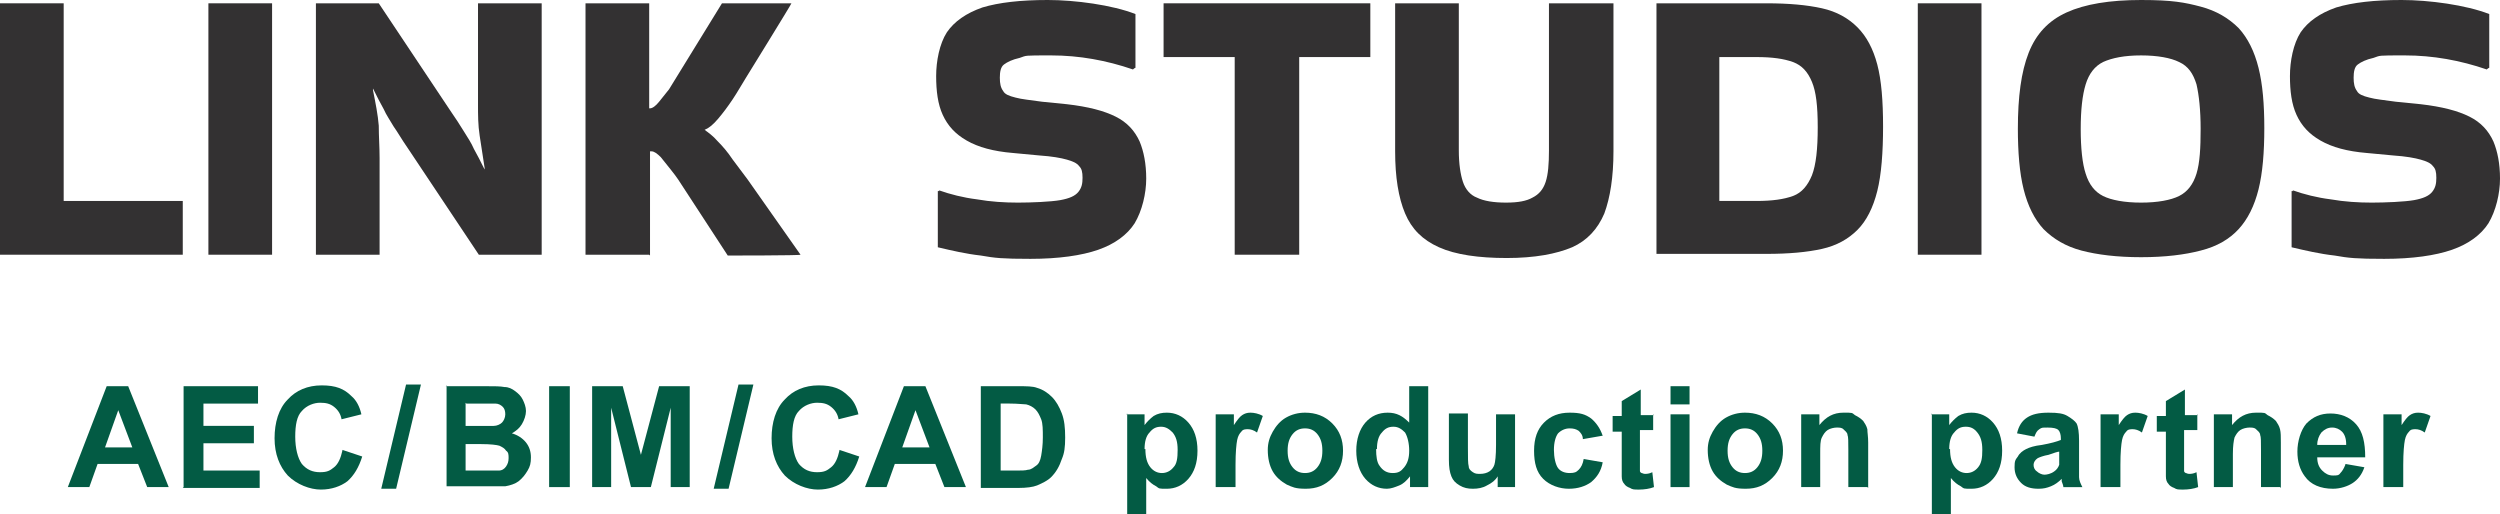
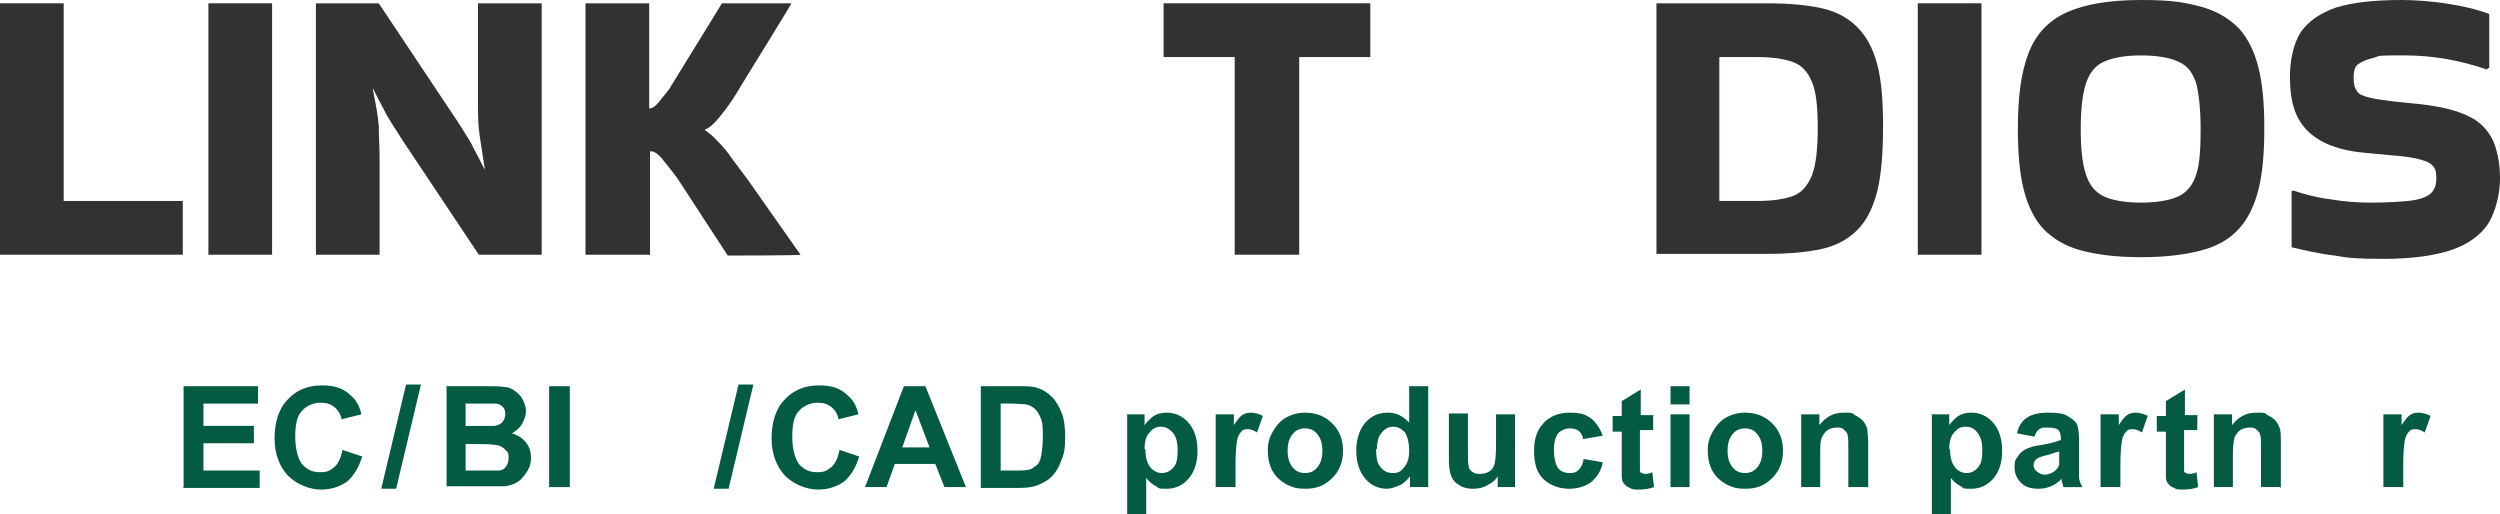
<svg xmlns="http://www.w3.org/2000/svg" id="Layer_1" version="1.1" viewBox="0 0 302.3 62.2">
  <defs>
    <style>
      .st0 {
        fill: #333132;
      }

      .st1 {
        fill: #035b44;
      }
    </style>
  </defs>
  <g>
    <path class="st0" d="M22.1,24.3v6.5H0V.4h7.7v23.9h14.4Z" />
    <path class="st0" d="M32.9,30.8h-7.7V.4h7.7v30.4Z" />
    <path class="st0" d="M57.8.4h7.7v30.4h-7.6l-8.6-12.9c-.7-1-1.2-1.9-1.7-2.6-.4-.7-.9-1.4-1.2-2.1-.4-.7-.8-1.5-1.3-2.5v.2c.3,1.5.6,3,.7,4.3,0,1.3.1,2.6.1,3.9v11.7h-7.7V.4h7.6l8.6,12.9c.7,1,1.2,1.8,1.7,2.6s.9,1.4,1.2,2.1c.4.7.8,1.5,1.3,2.5v-.2c-.2-1.3-.4-2.6-.6-3.9-.2-1.3-.2-2.5-.2-3.8V.4Z" />
    <path class="st0" d="M78.5,30.8h-7.7V.4h7.7v12.7h.1c.3,0,.7-.3,1.1-.8.4-.5.8-1,1.2-1.5L87.3.4h8.4c0,.1-5.5,9-5.5,9-.5.8-1,1.7-1.6,2.6-.6.9-1.2,1.7-1.8,2.4-.6.7-1.1,1.1-1.6,1.3h0c.4.3,1,.7,1.6,1.4.6.6,1.2,1.3,1.8,2.2.6.8,1.2,1.6,1.8,2.4l6.4,9.1h0c0,.1-8.8.1-8.8.1l-6-9.2h0c-.2-.3-.5-.7-.9-1.2-.4-.5-.8-1-1.2-1.5-.4-.4-.8-.7-1.1-.7h-.2v12.6Z" />
-     <path class="st0" d="M113.5,23c1.4.5,3,.9,4.6,1.1,1.7.3,3.4.4,5,.4s4-.1,5.1-.3c1.1-.2,1.8-.5,2.2-1s.5-1,.5-1.7-.1-1.1-.4-1.4c-.3-.4-.8-.6-1.5-.8s-1.8-.4-3.3-.5l-3.2-.3c-2.4-.2-4.2-.7-5.6-1.5-1.4-.8-2.3-1.8-2.9-3.1s-.8-2.9-.8-4.7.4-3.9,1.3-5.3c.9-1.3,2.3-2.3,4.3-3,2-.6,4.6-.9,7.9-.9s7.8.6,10.6,1.7v6.5c-.1,0-.3.2-.3.2-3.2-1.1-6.5-1.7-9.9-1.7s-2.9,0-3.8.3c-.9.2-1.5.5-1.9.8s-.5.9-.5,1.6.1,1.2.4,1.6c.2.4.7.6,1.5.8.7.2,1.8.3,3.2.5l3,.3c2.6.3,4.5.8,5.9,1.5,1.4.7,2.3,1.7,2.9,3,.5,1.2.8,2.7.8,4.5s-.5,3.9-1.4,5.4c-.9,1.4-2.4,2.5-4.4,3.2-2,.7-4.8,1.1-8.2,1.1s-4.3-.1-6-.4c-1.8-.2-3.5-.6-5.2-1v-6.8h.2Z" />
    <path class="st0" d="M149.3,30.8V6.9h-8.6V.4h25v6.5h-8.6v23.9h-7.7Z" />
-     <path class="st0" d="M195.1.4v17.9c0,3.1-.4,5.6-1.1,7.5-.8,1.9-2.1,3.3-3.9,4.1-1.9.8-4.5,1.3-7.9,1.3s-6.2-.4-8.2-1.3-3.3-2.2-4.1-4.1c-.8-1.9-1.2-4.4-1.2-7.5V.4h7.7v17.8c0,1.6.2,2.9.5,3.8.3.9.9,1.6,1.7,1.9.8.4,2,.6,3.5.6s2.5-.2,3.2-.6c.8-.4,1.3-1,1.6-1.9.3-.9.4-2.2.4-3.8V.4h7.7Z" />
    <path class="st0" d="M200.3,30.8V.4h13.3c2.7,0,4.9.2,6.7.6,1.8.4,3.2,1.2,4.3,2.3,1.1,1.1,1.9,2.6,2.4,4.5.5,1.9.7,4.4.7,7.5s-.2,5.8-.7,7.8c-.5,2-1.3,3.6-2.4,4.7-1.1,1.1-2.5,1.9-4.3,2.3-1.8.4-4,.6-6.7.6h-13.3ZM212.4,6.9h-4.5v17.4h4.5c1.9,0,3.3-.2,4.4-.6,1.1-.4,1.8-1.3,2.3-2.5.5-1.3.7-3.2.7-5.8s-.2-4.3-.7-5.5-1.2-2-2.3-2.4c-1.1-.4-2.5-.6-4.4-.6Z" />
    <path class="st0" d="M239.6,30.8h-7.7V.4h7.7v30.4Z" />
    <path class="st0" d="M244,15.6c0-3.9.4-6.9,1.3-9.2.9-2.3,2.4-3.9,4.6-4.9,2.2-1,5.2-1.5,9-1.5s5.3.3,7.2.8c1.9.5,3.4,1.4,4.6,2.6,1.1,1.2,1.9,2.8,2.4,4.8.5,2,.7,4.4.7,7.3s-.2,5.4-.7,7.4-1.3,3.6-2.4,4.8c-1.1,1.2-2.6,2.1-4.6,2.6-1.9.5-4.3.8-7.2.8s-5.3-.3-7.2-.8-3.4-1.4-4.6-2.6c-1.1-1.2-1.9-2.8-2.4-4.8-.5-2-.7-4.5-.7-7.4ZM258.9,24.5c2,0,3.6-.3,4.6-.8s1.7-1.4,2.1-2.7c.4-1.3.5-3.1.5-5.4s-.2-4.1-.5-5.4c-.4-1.3-1-2.2-2.1-2.7-1-.5-2.6-.8-4.6-.8s-3.5.3-4.6.8c-1,.5-1.7,1.4-2.1,2.7-.4,1.3-.6,3.1-.6,5.4s.2,4.2.6,5.4c.4,1.3,1.1,2.2,2.1,2.7,1,.5,2.6.8,4.6.8Z" />
    <path class="st0" d="M277.2,23c1.4.5,3,.9,4.6,1.1,1.7.3,3.4.4,5,.4s4-.1,5.1-.3c1.1-.2,1.8-.5,2.2-1s.5-1,.5-1.7-.1-1.1-.4-1.4c-.3-.4-.8-.6-1.5-.8s-1.8-.4-3.3-.5l-3.2-.3c-2.4-.2-4.2-.7-5.6-1.5-1.4-.8-2.3-1.8-2.9-3.1s-.8-2.9-.8-4.7.4-3.9,1.3-5.3c.9-1.3,2.3-2.3,4.3-3,2-.6,4.6-.9,7.9-.9s7.8.6,10.6,1.7v6.5c-.1,0-.3.2-.3.2-3.2-1.1-6.5-1.7-9.9-1.7s-2.9,0-3.8.3c-.9.2-1.5.5-1.9.8s-.5.9-.5,1.6.1,1.2.4,1.6c.2.4.7.6,1.5.8.7.2,1.8.3,3.2.5l3,.3c2.6.3,4.5.8,5.9,1.5,1.4.7,2.3,1.7,2.9,3,.5,1.2.8,2.7.8,4.5s-.5,3.9-1.4,5.4c-.9,1.4-2.4,2.5-4.4,3.2-2,.7-4.8,1.1-8.2,1.1s-4.3-.1-6-.4c-1.8-.2-3.5-.6-5.2-1v-6.8h.2Z" />
  </g>
  <g>
-     <path class="st1" d="M20.5,58.9h-2.7l-1.1-2.8h-4.9l-1,2.8h-2.6l4.7-12.2h2.6l4.9,12.2ZM16,54.1l-1.7-4.5-1.6,4.5h3.3Z" />
    <path class="st1" d="M22.2,58.9v-12.2h9v2.1h-6.6v2.7h6.1v2.1h-6.1v3.3h6.8v2.1h-9.3Z" />
    <path class="st1" d="M41.4,54.4l2.4.8c-.4,1.3-1,2.3-1.8,3-.8.6-1.9,1-3.2,1s-2.9-.6-4-1.7c-1-1.1-1.6-2.6-1.6-4.5s.5-3.6,1.6-4.7c1-1.1,2.4-1.7,4.1-1.7s2.7.4,3.6,1.3c.6.5,1,1.3,1.2,2.2l-2.4.6c-.1-.6-.4-1.1-.9-1.5-.5-.4-1-.5-1.7-.5s-1.6.3-2.2,1c-.6.6-.8,1.7-.8,3.1s.3,2.6.8,3.3c.6.7,1.3,1,2.2,1s1.2-.2,1.7-.6.8-1.1,1-2Z" />
    <path class="st1" d="M46.1,59.1l3-12.6h1.8l-3,12.6h-1.7Z" />
    <path class="st1" d="M53.9,46.7h4.9c1,0,1.7,0,2.2.1.5,0,.9.2,1.3.5.4.3.7.6.9,1,.2.4.4.9.4,1.4s-.2,1.1-.5,1.6c-.3.5-.7.8-1.2,1.1.7.2,1.3.6,1.7,1.1.4.5.6,1.1.6,1.8s-.1,1.1-.4,1.6c-.3.5-.6.9-1.1,1.3-.4.3-1,.5-1.6.6-.4,0-1.4,0-3,0h-4.1v-12.2ZM56.3,48.7v2.8h1.6c1,0,1.6,0,1.8,0,.4,0,.8-.2,1-.4s.4-.6.4-1-.1-.7-.3-.9c-.2-.2-.5-.4-.9-.4-.2,0-.9,0-2.1,0h-1.4ZM56.3,53.6v3.3h2.3c.9,0,1.4,0,1.7,0,.4,0,.7-.2.9-.5.2-.3.3-.6.3-1s0-.7-.3-.9c-.2-.3-.4-.4-.8-.6-.3-.1-1.1-.2-2.2-.2h-2Z" />
    <path class="st1" d="M66.4,58.9v-12.2h2.5v12.2h-2.5Z" />
-     <path class="st1" d="M71.6,58.9v-12.2h3.7l2.2,8.3,2.2-8.3h3.7v12.2h-2.3v-9.6l-2.4,9.6h-2.4l-2.4-9.6v9.6h-2.3Z" />
    <path class="st1" d="M86.3,59.1l3-12.6h1.8l-3,12.6h-1.7Z" />
    <path class="st1" d="M101.5,54.4l2.4.8c-.4,1.3-1,2.3-1.8,3-.8.6-1.9,1-3.2,1s-2.9-.6-4-1.7c-1-1.1-1.6-2.6-1.6-4.5s.5-3.6,1.6-4.7c1-1.1,2.4-1.7,4.1-1.7s2.7.4,3.6,1.3c.6.5,1,1.3,1.2,2.2l-2.4.6c-.1-.6-.4-1.1-.9-1.5-.5-.4-1-.5-1.7-.5s-1.6.3-2.2,1c-.6.6-.8,1.7-.8,3.1s.3,2.6.8,3.3c.6.7,1.3,1,2.2,1s1.2-.2,1.7-.6c.5-.4.8-1.1,1-2Z" />
    <path class="st1" d="M116.9,58.9h-2.7l-1.1-2.8h-4.9l-1,2.8h-2.6l4.7-12.2h2.6l4.9,12.2ZM112.4,54.1l-1.7-4.5-1.6,4.5h3.3Z" />
    <path class="st1" d="M118.6,46.7h4.5c1,0,1.8,0,2.3.2.7.2,1.3.6,1.8,1.1.5.5.9,1.2,1.2,2s.4,1.7.4,2.9-.1,1.9-.4,2.6c-.3.9-.7,1.6-1.3,2.2-.4.4-1,.7-1.7,1-.5.2-1.3.3-2.2.3h-4.6v-12.2ZM121,48.8v8.1h1.8c.7,0,1.2,0,1.5-.1.4,0,.7-.3,1-.5.3-.2.5-.6.6-1.2s.2-1.3.2-2.2,0-1.7-.2-2.2c-.2-.5-.4-.9-.7-1.2s-.7-.5-1.1-.6c-.3,0-1-.1-2-.1h-1.1Z" />
    <path class="st1" d="M136.2,50.1h2.2v1.3c.3-.4.7-.8,1.1-1.1.5-.3,1-.4,1.6-.4,1,0,1.9.4,2.6,1.2.7.8,1.1,1.9,1.1,3.4s-.4,2.6-1.1,3.4-1.6,1.2-2.6,1.2-.9,0-1.3-.3c-.4-.2-.8-.5-1.2-1v4.4h-2.3v-12.2ZM138.5,54.3c0,1,.2,1.7.6,2.2.4.5.9.7,1.4.7s1-.2,1.4-.7c.4-.4.5-1.1.5-2.1s-.2-1.6-.6-2.1c-.4-.4-.8-.7-1.4-.7s-1,.2-1.4.7c-.4.4-.6,1.1-.6,2Z" />
    <path class="st1" d="M149.3,58.9h-2.3v-8.8h2.2v1.3c.4-.6.7-1,1-1.2.3-.2.6-.3,1-.3s1,.1,1.5.4l-.7,2c-.4-.3-.8-.4-1.1-.4s-.6,0-.8.3c-.2.2-.4.5-.5,1-.1.5-.2,1.5-.2,3v2.7Z" />
    <path class="st1" d="M153.3,54.4c0-.8.2-1.5.6-2.2.4-.7.9-1.3,1.6-1.7.7-.4,1.5-.6,2.3-.6,1.3,0,2.4.4,3.3,1.3.9.9,1.3,2,1.3,3.3s-.4,2.4-1.3,3.3c-.9.9-1.9,1.3-3.2,1.3s-1.6-.2-2.3-.5c-.7-.4-1.3-.9-1.7-1.6-.4-.7-.6-1.6-.6-2.6ZM155.7,54.5c0,.9.2,1.5.6,2s.9.7,1.5.7,1.1-.2,1.5-.7c.4-.5.6-1.1.6-2s-.2-1.5-.6-2c-.4-.5-.9-.7-1.5-.7s-1.1.2-1.5.7-.6,1.1-.6,2Z" />
    <path class="st1" d="M172.7,58.9h-2.2v-1.3c-.4.5-.8.9-1.3,1.1-.5.2-1,.4-1.5.4-1,0-1.9-.4-2.6-1.2s-1.1-2-1.1-3.4.4-2.6,1.1-3.4,1.6-1.2,2.7-1.2,1.8.4,2.6,1.2v-4.4h2.3v12.2ZM166.4,54.3c0,.9.1,1.6.4,2,.4.6.9.9,1.6.9s1-.2,1.4-.7c.4-.5.6-1.1.6-2s-.2-1.7-.5-2.2c-.4-.4-.8-.7-1.4-.7s-1,.2-1.4.7c-.4.4-.6,1.1-.6,2Z" />
    <path class="st1" d="M181.1,58.9v-1.3c-.3.5-.7.8-1.3,1.1-.5.3-1.1.4-1.7.4s-1.1-.1-1.6-.4c-.5-.3-.8-.6-1-1.1-.2-.5-.3-1.1-.3-2v-5.6h2.3v4.1c0,1.2,0,2,.1,2.3,0,.3.2.5.5.7s.5.2.9.2.8-.1,1.1-.3c.3-.2.5-.5.6-.8.1-.3.2-1.1.2-2.4v-3.7h2.3v8.8h-2.2Z" />
    <path class="st1" d="M193.7,52.7l-2.3.4c0-.5-.3-.8-.5-1-.3-.2-.6-.3-1.1-.3s-1,.2-1.4.6c-.3.4-.5,1.1-.5,2s.2,1.8.5,2.2.8.6,1.4.6.8-.1,1.1-.4c.3-.3.5-.7.6-1.3l2.3.4c-.2,1.1-.7,1.8-1.4,2.4-.7.5-1.6.8-2.7.8s-2.3-.4-3.1-1.2-1.1-1.9-1.1-3.4.4-2.6,1.2-3.4,1.8-1.2,3.1-1.2,1.9.2,2.6.7c.6.5,1.1,1.2,1.4,2.1Z" />
    <path class="st1" d="M199.9,50.1v1.9h-1.6v3.6c0,.7,0,1.1,0,1.3,0,.1,0,.2.2.3.1,0,.2.1.4.1s.5,0,.9-.2l.2,1.8c-.5.2-1.2.3-1.8.3s-.8,0-1.1-.2c-.3-.1-.6-.3-.7-.5-.2-.2-.3-.5-.3-.9,0-.3,0-.8,0-1.6v-3.8h-1.1v-1.9h1.1v-1.8l2.3-1.4v3.1h1.6Z" />
    <path class="st1" d="M202,48.9v-2.2h2.3v2.2h-2.3ZM202,58.9v-8.8h2.3v8.8h-2.3Z" />
    <path class="st1" d="M206.5,54.4c0-.8.2-1.5.6-2.2.4-.7.9-1.3,1.6-1.7.7-.4,1.5-.6,2.3-.6,1.3,0,2.4.4,3.3,1.3.9.9,1.3,2,1.3,3.3s-.4,2.4-1.3,3.3c-.9.9-1.9,1.3-3.2,1.3s-1.6-.2-2.3-.5c-.7-.4-1.3-.9-1.7-1.6-.4-.7-.6-1.6-.6-2.6ZM208.9,54.5c0,.9.2,1.5.6,2s.9.7,1.5.7,1.1-.2,1.5-.7.6-1.1.6-2-.2-1.5-.6-2-.9-.7-1.5-.7-1.1.2-1.5.7-.6,1.1-.6,2Z" />
    <path class="st1" d="M225.8,58.9h-2.3v-4.5c0-1,0-1.6-.1-1.8,0-.3-.3-.5-.5-.7-.2-.2-.5-.2-.8-.2s-.8.1-1.1.3c-.3.2-.5.5-.7.9s-.2,1-.2,2v4h-2.3v-8.8h2.2v1.3c.8-1,1.7-1.5,2.9-1.5s1,0,1.4.3c.4.2.7.4,1,.7.2.3.4.6.5,1,0,.4.1.9.1,1.6v5.5Z" />
    <path class="st1" d="M233.5,50.1h2.2v1.3c.3-.4.7-.8,1.1-1.1.5-.3,1-.4,1.6-.4,1,0,1.9.4,2.6,1.2.7.8,1.1,1.9,1.1,3.4s-.4,2.6-1.1,3.4c-.7.8-1.6,1.2-2.6,1.2s-.9,0-1.3-.3c-.4-.2-.8-.5-1.2-1v4.4h-2.3v-12.2ZM235.8,54.3c0,1,.2,1.7.6,2.2.4.5.9.7,1.4.7s1-.2,1.4-.7.5-1.1.5-2.1-.2-1.6-.6-2.1-.8-.7-1.4-.7-1,.2-1.4.7c-.4.4-.6,1.1-.6,2Z" />
    <path class="st1" d="M246,52.8l-2.1-.4c.2-.9.6-1.5,1.2-1.9.6-.4,1.4-.6,2.6-.6s1.8.1,2.3.4.9.6,1.1.9c.2.4.3,1.1.3,2.1v2.7c0,.8,0,1.3,0,1.7,0,.4.2.8.4,1.2h-2.3c0-.2-.1-.4-.2-.7,0-.1,0-.2,0-.3-.4.4-.8.7-1.3.9-.5.2-.9.3-1.5.3-.9,0-1.6-.2-2.1-.7-.5-.5-.8-1.1-.8-1.9s.1-.9.4-1.3c.2-.4.6-.7,1-.9.4-.2,1-.4,1.9-.5,1.1-.2,1.8-.4,2.3-.6v-.2c0-.4-.1-.8-.3-1-.2-.2-.6-.3-1.3-.3s-.7,0-1,.2-.4.4-.6.9ZM249.1,54.6c-.3,0-.8.2-1.4.4-.6.1-1.1.3-1.3.4-.3.2-.5.5-.5.8s.1.6.4.8c.2.2.6.4.9.4s.8-.1,1.2-.4c.3-.2.5-.5.6-.8,0-.2,0-.6,0-1.1v-.5Z" />
    <path class="st1" d="M256.3,58.9h-2.3v-8.8h2.2v1.3c.4-.6.7-1,1-1.2.3-.2.6-.3,1-.3s1,.1,1.5.4l-.7,2c-.4-.3-.8-.4-1.1-.4s-.6,0-.8.3c-.2.2-.4.5-.5,1-.1.5-.2,1.5-.2,3v2.7Z" />
    <path class="st1" d="M265.7,50.1v1.9h-1.6v3.6c0,.7,0,1.1,0,1.3,0,.1,0,.2.2.3.1,0,.2.1.4.1s.5,0,.9-.2l.2,1.8c-.5.2-1.2.3-1.8.3s-.8,0-1.1-.2c-.3-.1-.6-.3-.7-.5-.2-.2-.3-.5-.3-.9,0-.3,0-.8,0-1.6v-3.8h-1.1v-1.9h1.1v-1.8l2.3-1.4v3.1h1.6Z" />
    <path class="st1" d="M275.7,58.9h-2.3v-4.5c0-1,0-1.6-.1-1.8,0-.3-.3-.5-.5-.7-.2-.2-.5-.2-.8-.2s-.8.1-1.1.3c-.3.2-.5.5-.7.9-.1.4-.2,1-.2,2v4h-2.3v-8.8h2.2v1.3c.8-1,1.7-1.5,2.9-1.5s1,0,1.4.3c.4.2.7.4,1,.7.2.3.4.6.5,1s.1.9.1,1.6v5.5Z" />
-     <path class="st1" d="M283.6,56.1l2.3.4c-.3.9-.8,1.5-1.4,1.9-.6.4-1.5.7-2.4.7-1.5,0-2.7-.5-3.4-1.5-.6-.8-.9-1.8-.9-3s.4-2.6,1.1-3.4c.8-.8,1.7-1.2,2.9-1.2s2.3.4,3.1,1.3c.8.9,1.1,2.2,1.1,4h-5.8c0,.7.2,1.2.6,1.6s.8.6,1.3.6.7,0,.9-.3c.2-.2.4-.5.6-1ZM283.7,53.7c0-.7-.2-1.2-.5-1.5s-.7-.5-1.2-.5-.9.2-1.3.6c-.3.4-.5.9-.5,1.5h3.5Z" />
    <path class="st1" d="M290.5,58.9h-2.3v-8.8h2.2v1.3c.4-.6.7-1,1-1.2.3-.2.6-.3,1-.3s1,.1,1.5.4l-.7,2c-.4-.3-.8-.4-1.1-.4s-.6,0-.8.3c-.2.2-.4.5-.5,1-.1.5-.2,1.5-.2,3v2.7Z" />
  </g>
</svg>